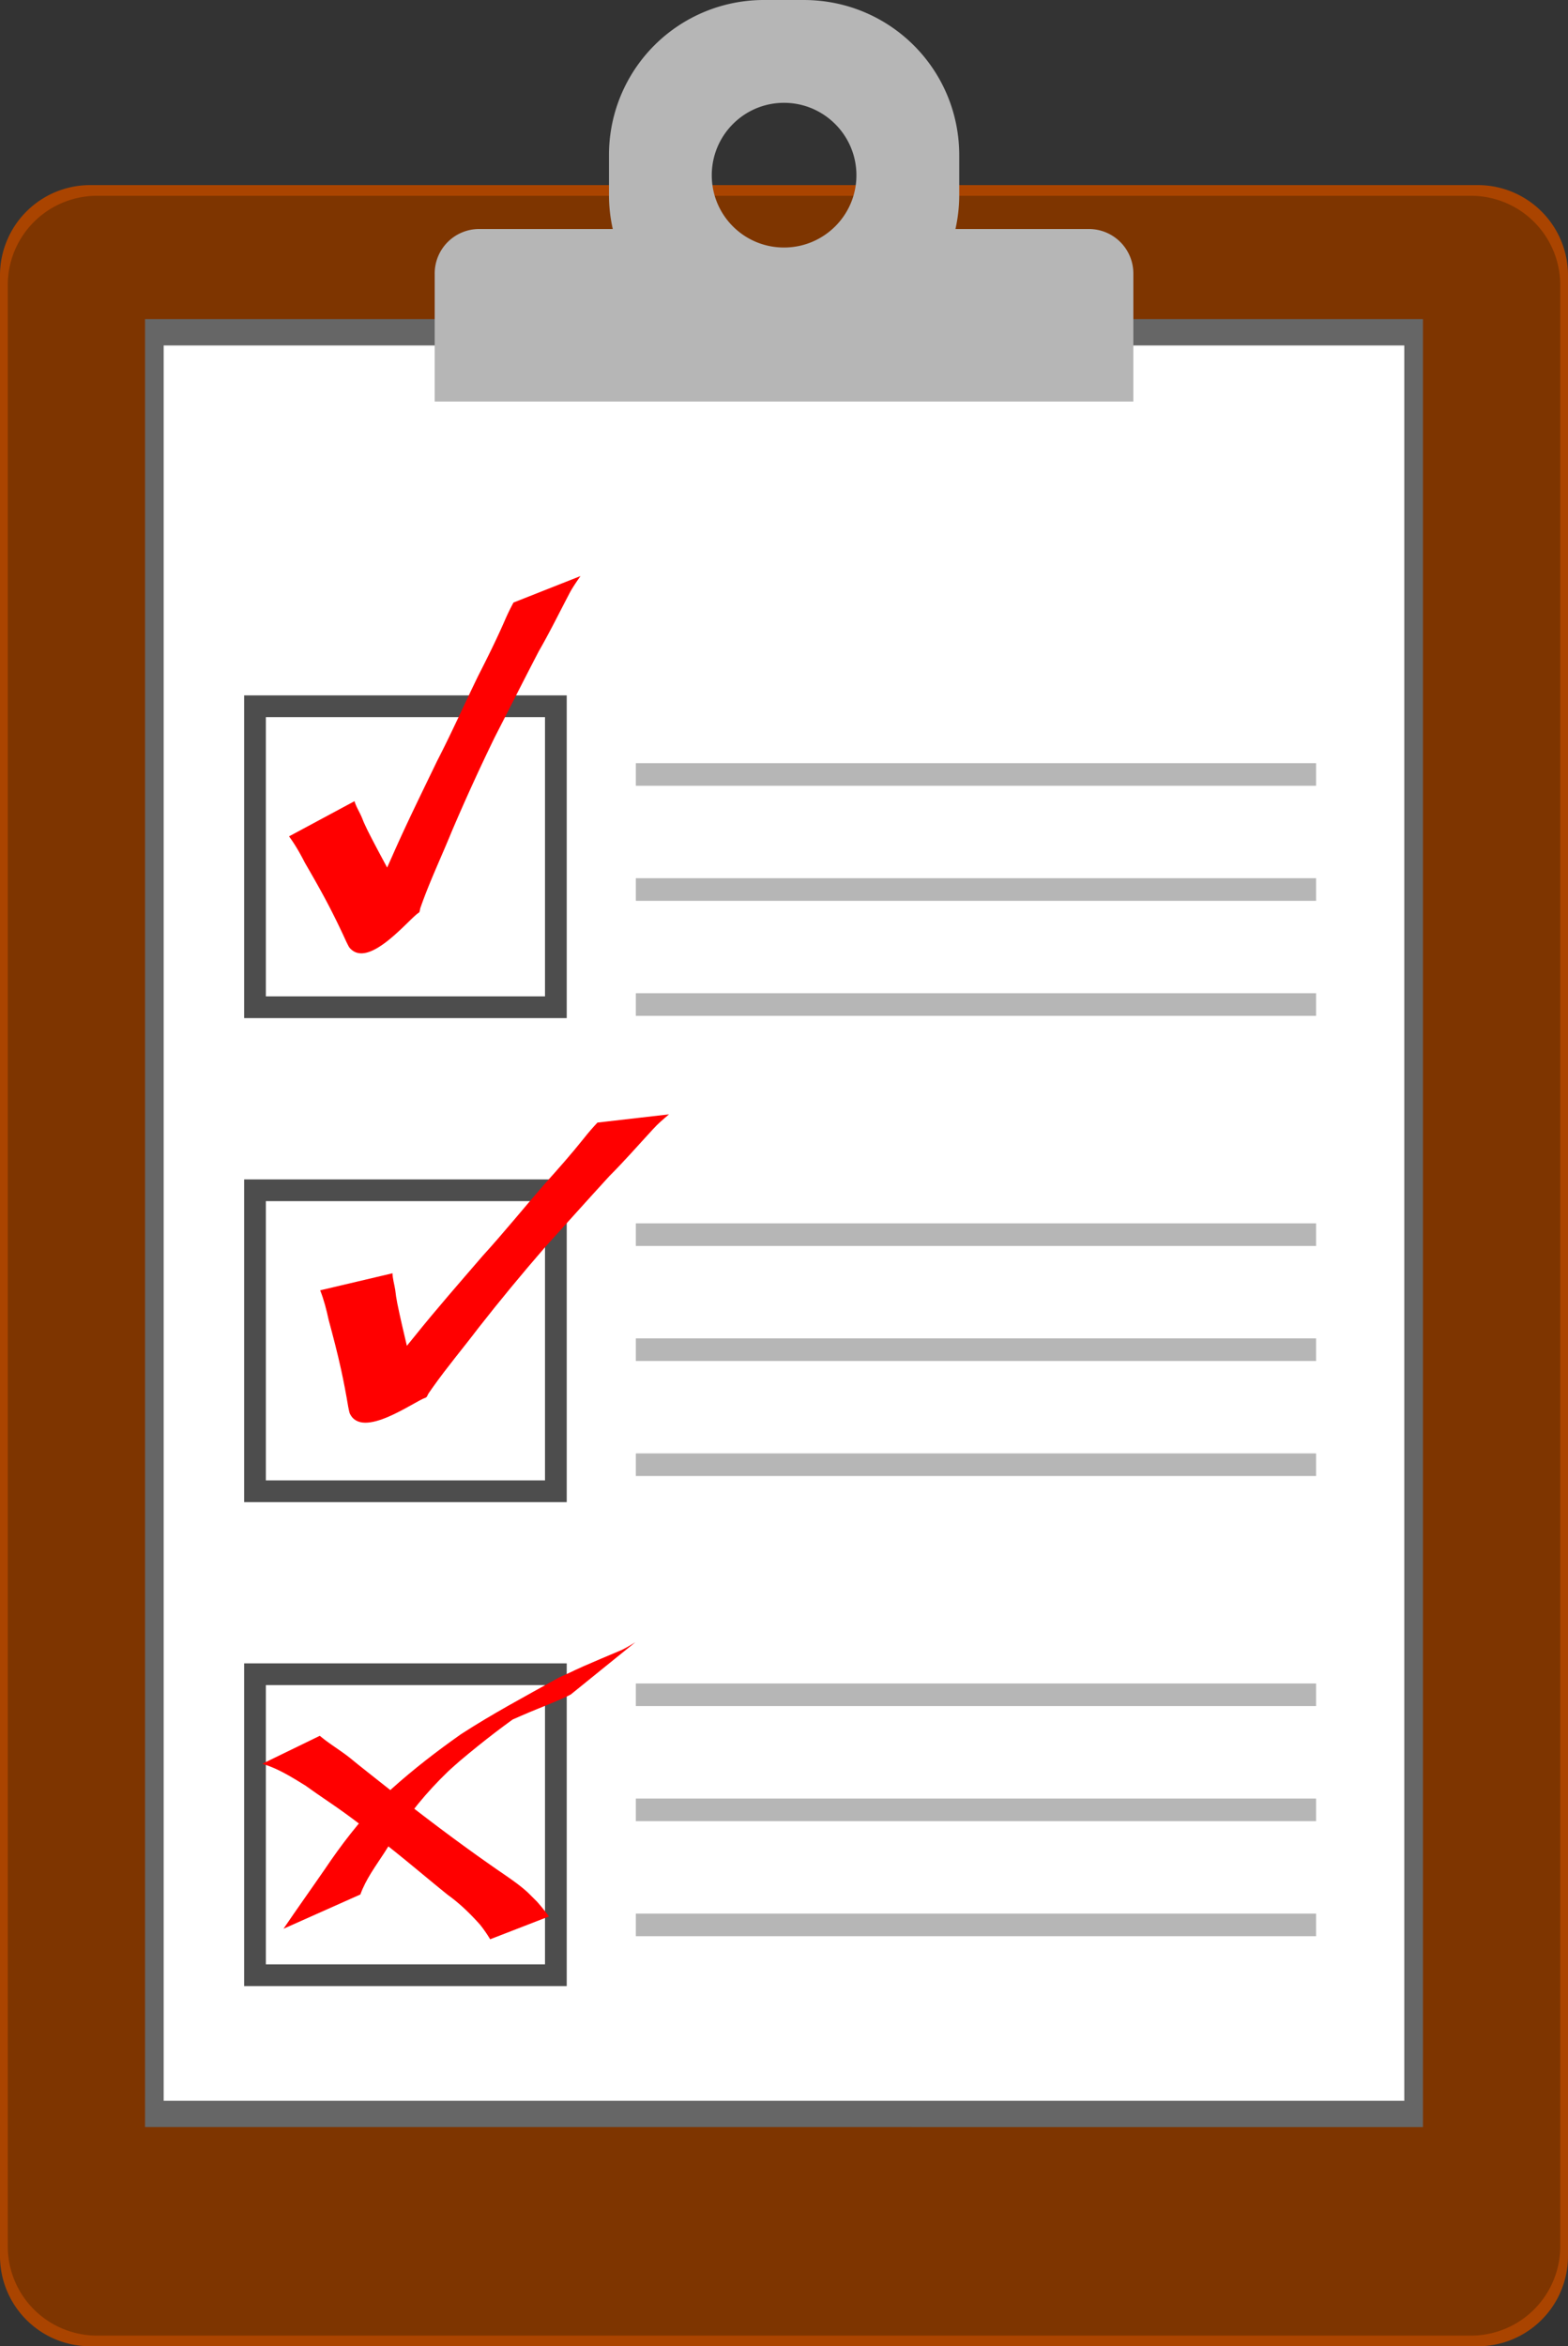
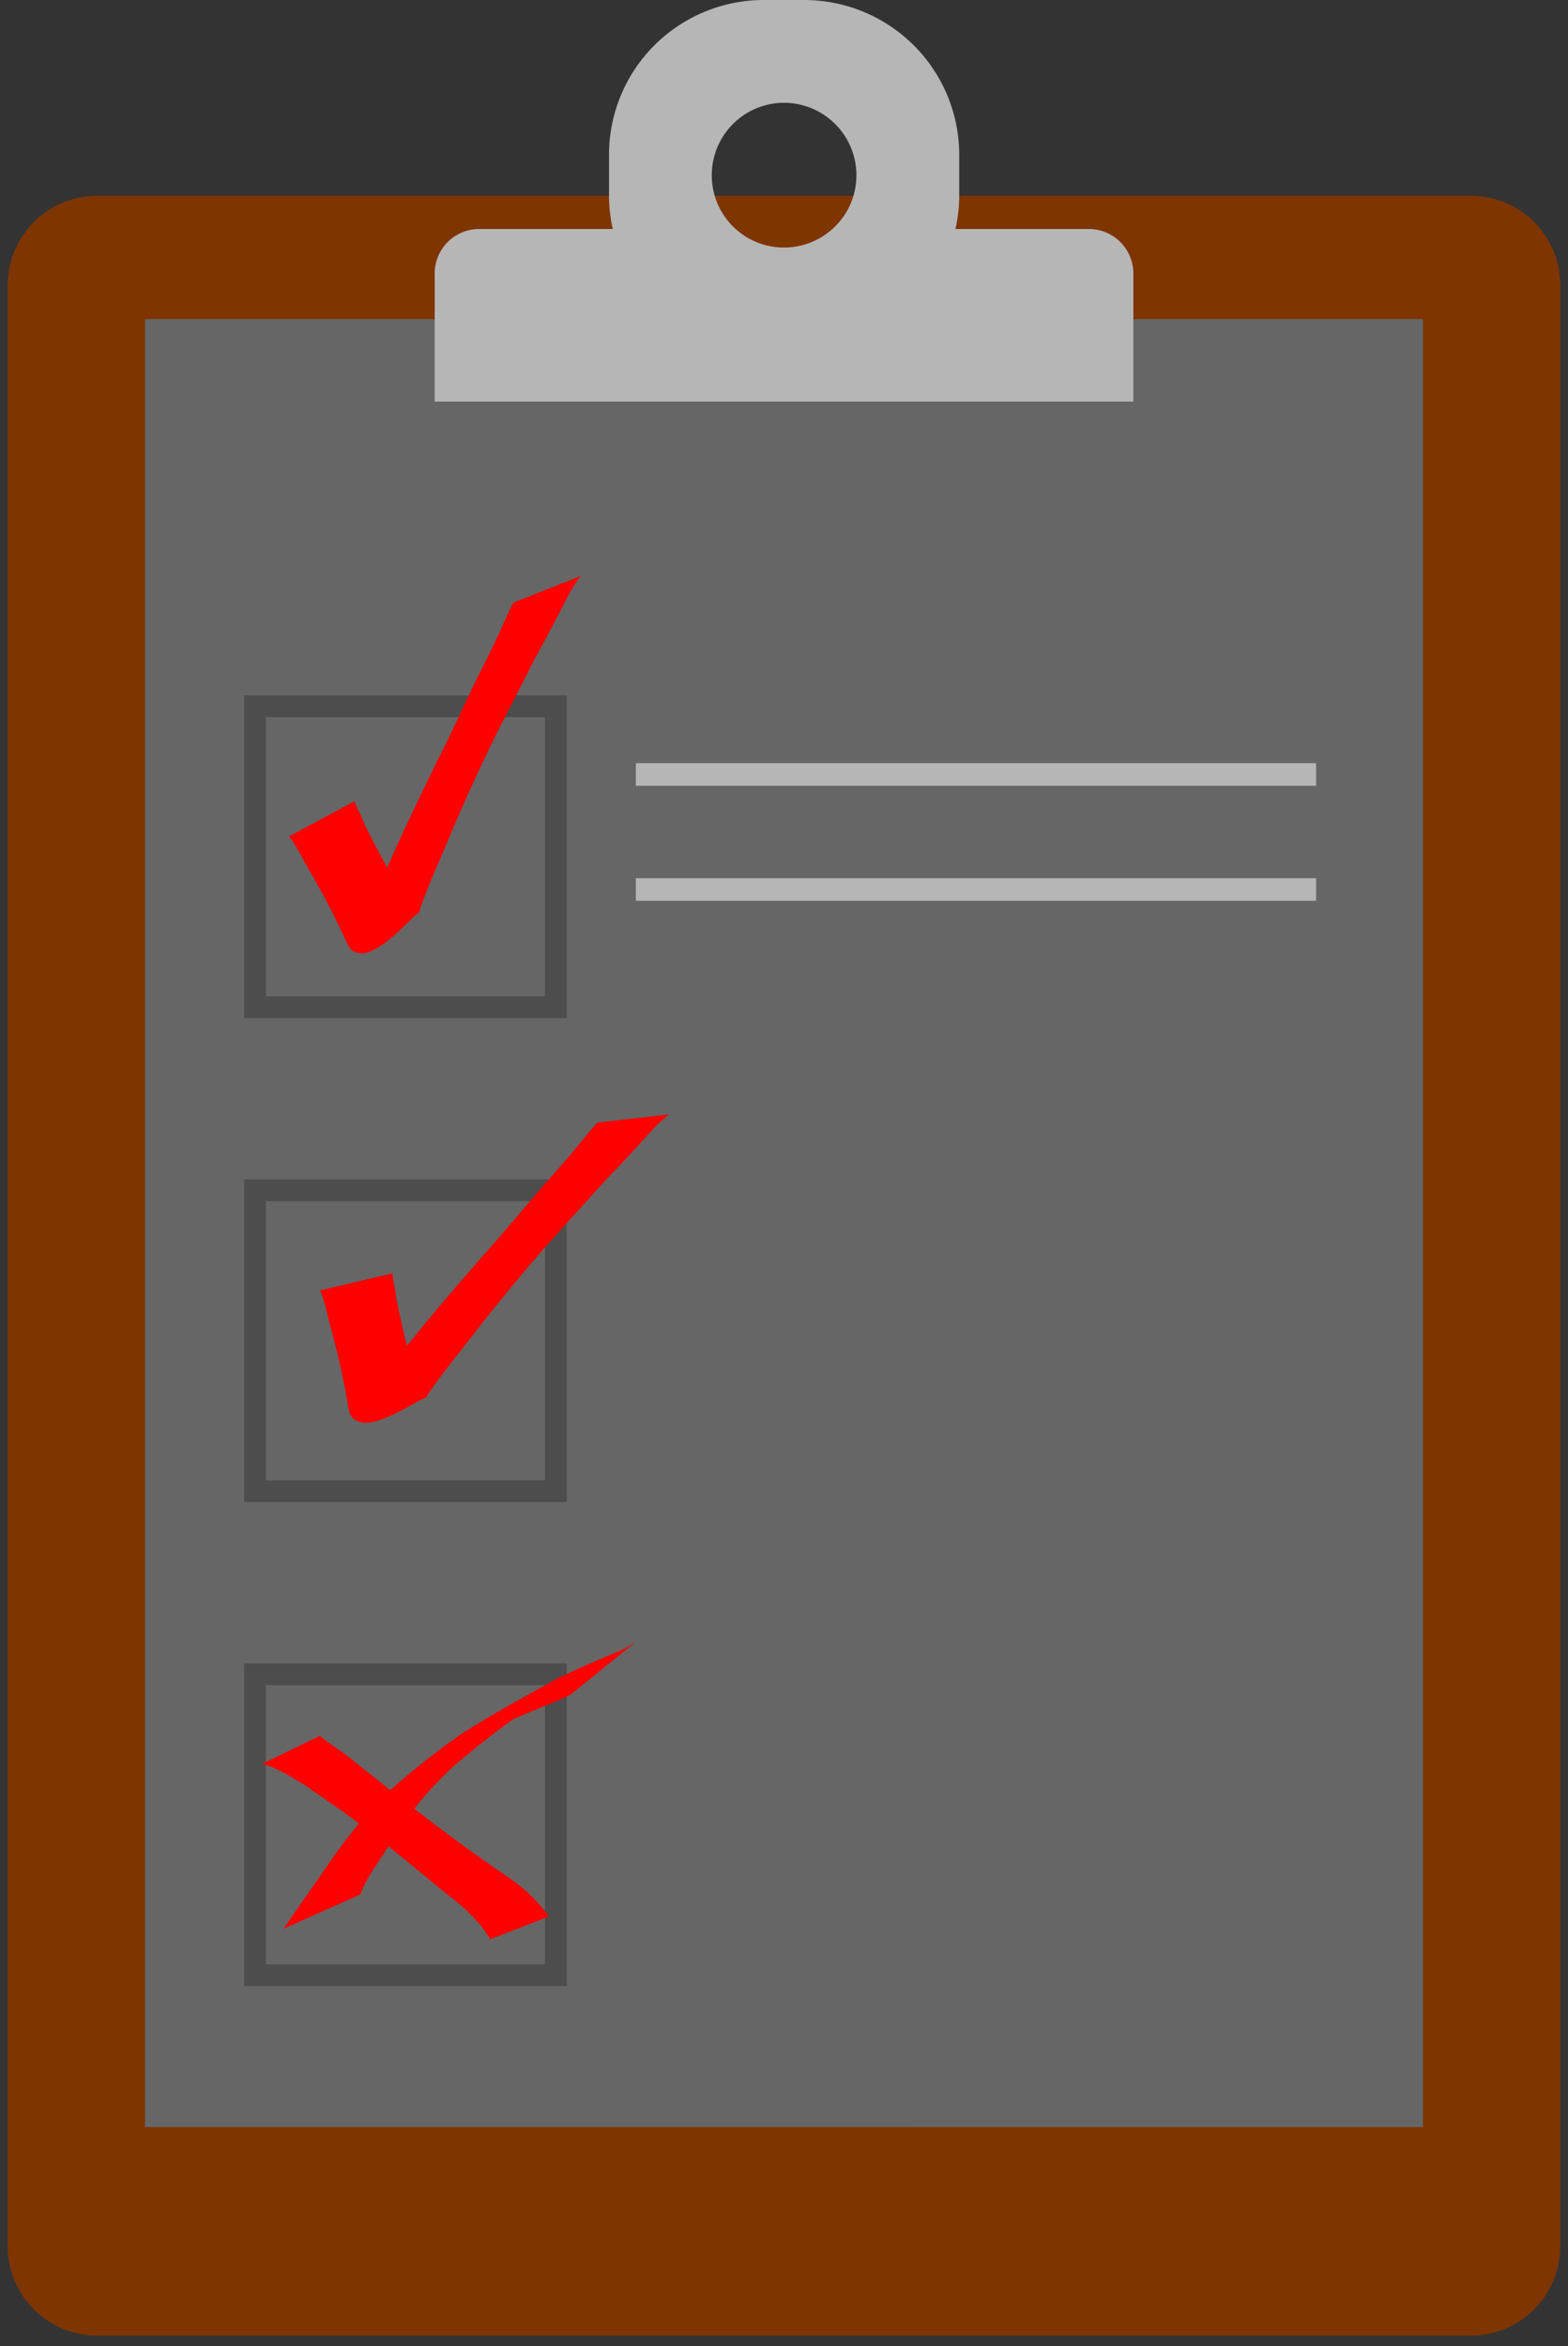
<svg xmlns="http://www.w3.org/2000/svg" viewBox="0 0 288.819 432.007">
  <rect x="0" y="0" width="288.819" height="432.007" fill="#333333" stroke="none" />
-   <path d="M16.609 34.08h255.6a16.61 16.61 0 0116.61 16.61V415.4a16.61 16.61 0 01-16.61 16.609h-255.6A16.61 16.61 0 01-.001 415.4V50.69a16.61 16.61 0 0116.61-16.61" fill="#a40" />
  <path d="M17.875 36.05h253.07a16.445 16.445 0 0116.446 16.446v361.1a16.445 16.445 0 01-16.446 16.446H17.875a16.445 16.445 0 01-16.446-16.446v-361.1A16.445 16.445 0 0117.875 36.05" fill="#7e3500" />
  <path d="M26.719 58.76h235.38v332.89H26.719z" fill="#666" />
-   <path d="M30.147 63.61h228.52v323.2H30.147z" fill="#fff" />
  <path fill-rule="evenodd" d="M117.119 140.52h125.3v4.163h-125.3zM117.119 161.7h125.3v4.162h-125.3z" fill="#b6b6b6" />
  <path d="M140.769 0a28.522 28.522 0 00-28.596 28.596v7.314c0 2.16.246 4.236.695 6.256H88.277a8.19 8.19 0 00-8.208 8.208v23.565h128.69V50.375a8.19 8.19 0 00-8.208-8.208h-24.558c.448-2.019.695-4.098.695-6.255v-7.315c0-15.851-12.778-28.596-28.63-28.596h-7.28zm3.64 18.932c7.36 0 13.339 5.979 13.339 13.338 0 7.36-5.98 13.305-13.338 13.305-7.36 0-13.305-5.946-13.305-13.305s5.946-13.338 13.305-13.338z" fill="#b6b6b6" />
  <path stroke="#4d4d4d" stroke-width="4" d="M46.969 130.04h55.418v55.418H46.969zM46.969 308.27h55.418v55.419H46.969z" fill="none" />
-   <path fill-rule="evenodd" d="M117.119 182.88h125.3v4.162h-125.3zM117.119 225.25h125.3v4.163h-125.3zM117.119 246.43h125.3v4.163h-125.3zM117.119 267.61h125.3v4.163h-125.3zM117.119 309.97h125.3v4.162h-125.3zM117.119 331.16h125.3v4.162h-125.3zM117.119 352.34h125.3v4.163h-125.3z" fill="#b6b6b6" />
  <path stroke="#4d4d4d" stroke-width="4" d="M46.969 219.16h55.418v55.419H46.969z" fill="none" />
  <path d="M106.919 106.07l-12.335 4.874a40.426 40.426 0 00-1.657 3.424c-1.5 3.43-3.155 6.756-4.845 10.07-2.545 5.221-4.918 10.554-7.58 15.703-2.81 5.828-5.672 11.622-8.287 17.569-.3.677-.601 1.35-.906 2.026-1.261-2.346-2.526-4.688-3.718-7.078l-.56-1.198c-.165-.393-.309-.786-.483-1.173-.413-.92-.961-1.783-1.252-2.767l-12.056 6.476c1.115 1.514 2.046 3.151 2.916 4.855 1.567 2.705 3.123 5.423 4.566 8.215a142.318 142.318 0 013.062 6.32c.054.108.458.937.57 1.073 3.458 4.214 10.951-5.255 12.761-6.392.25-.157.212-.6.32-.9.144-.406.288-.809.435-1.213 1.606-4.353 3.568-8.519 5.314-12.8a381.231 381.231 0 017.924-17.37c2.716-5.3 5.4-10.619 8.148-15.899 1.951-3.374 3.68-6.901 5.499-10.366.62-1.231 1.398-2.335 2.164-3.448z" fill="red" />
  <g fill="red">
    <path d="M58.911 319.605c1.597 1.356 3.4 2.436 5.067 3.698.627.475 1.225.987 1.838 1.48 4.723 3.757 9.454 7.5 14.272 11.135 4 3.02 8.057 5.965 12.185 8.809 1.711 1.178 3.45 2.342 4.978 3.759.01.008 1.584 1.577 1.654 1.647.78.876 1.517 1.79 2.213 2.736l-10.83 4.2a24.93 24.93 0 00-1.844-2.662c-1.808-2.035-3.752-3.922-5.972-5.516-3.827-3.083-7.557-6.283-11.428-9.31-2.544-1.989-5.08-3.987-7.702-5.873-1.845-1.327-3.106-2.15-4.955-3.437-.696-.484-1.385-.978-2.078-1.466-2.53-1.561-5.13-3.211-8.007-4.044z" />
    <path d="M52.22 355.132c2.496-3.677 5.082-7.292 7.603-10.952 3.042-4.517 6.37-8.854 10.183-12.75.697-.712 1.434-1.382 2.151-2.073 4.027-3.619 8.322-6.926 12.746-10.043 5.741-3.724 11.815-6.97 17.78-10.282.565-.314 1.173-.547 1.759-.822 2.47-1.16.727-.36 3.05-1.415 2.146-.947 4.314-1.846 6.474-2.761 1.087-.43 2.05-1.045 3.043-1.644l-11.87 9.604c-.962.518-1.97.937-2.976 1.36-2.057.874-4.145 1.672-6.19 2.573-1.35.592-1.408.61-2.819 1.27-.542.253-2.134 1.081-1.622.771 19.618-11.898 10.75-6.181 6.338-3.746-4.58 3.05-8.924 6.44-13.134 9.98-.751.673-1.526 1.321-2.253 2.02-3.878 3.731-7.32 7.896-10.147 12.478-.509.804-1.009 1.612-1.526 2.41-1.61 2.483-3.424 4.896-4.43 7.71l-14.16 6.313z" />
  </g>
  <g>
    <path d="M123.229 205.18l-13.176 1.516c-.87.913-1.7 1.877-2.487 2.878-2.337 2.925-4.796 5.709-7.286 8.473-3.81 4.384-7.482 8.92-11.386 13.205-4.223 4.903-8.486 9.758-12.551 14.825-.466.577-.931 1.15-1.4 1.723-.611-2.593-1.227-5.182-1.76-7.8l-.23-1.302c-.058-.422-.096-.838-.164-1.258-.16-.995-.467-1.97-.492-2.996l-13.322 3.134c.685 1.752 1.16 3.574 1.56 5.445.813 3.019 1.613 6.046 2.284 9.117.5 2.28.934 4.582 1.322 6.896.025.119.2 1.025.273 1.184 2.25 4.966 11.939-2.24 13.982-2.87.281-.087.36-.526.54-.788.245-.354.489-.705.736-1.057 2.677-3.79 5.65-7.306 8.445-10.99 3.934-5.025 7.99-9.929 12.15-14.726 3.995-4.418 7.964-8.86 11.984-13.248 2.759-2.755 5.342-5.715 7.995-8.59.917-1.03 1.955-1.894 2.983-2.77z" fill="red" />
  </g>
</svg>